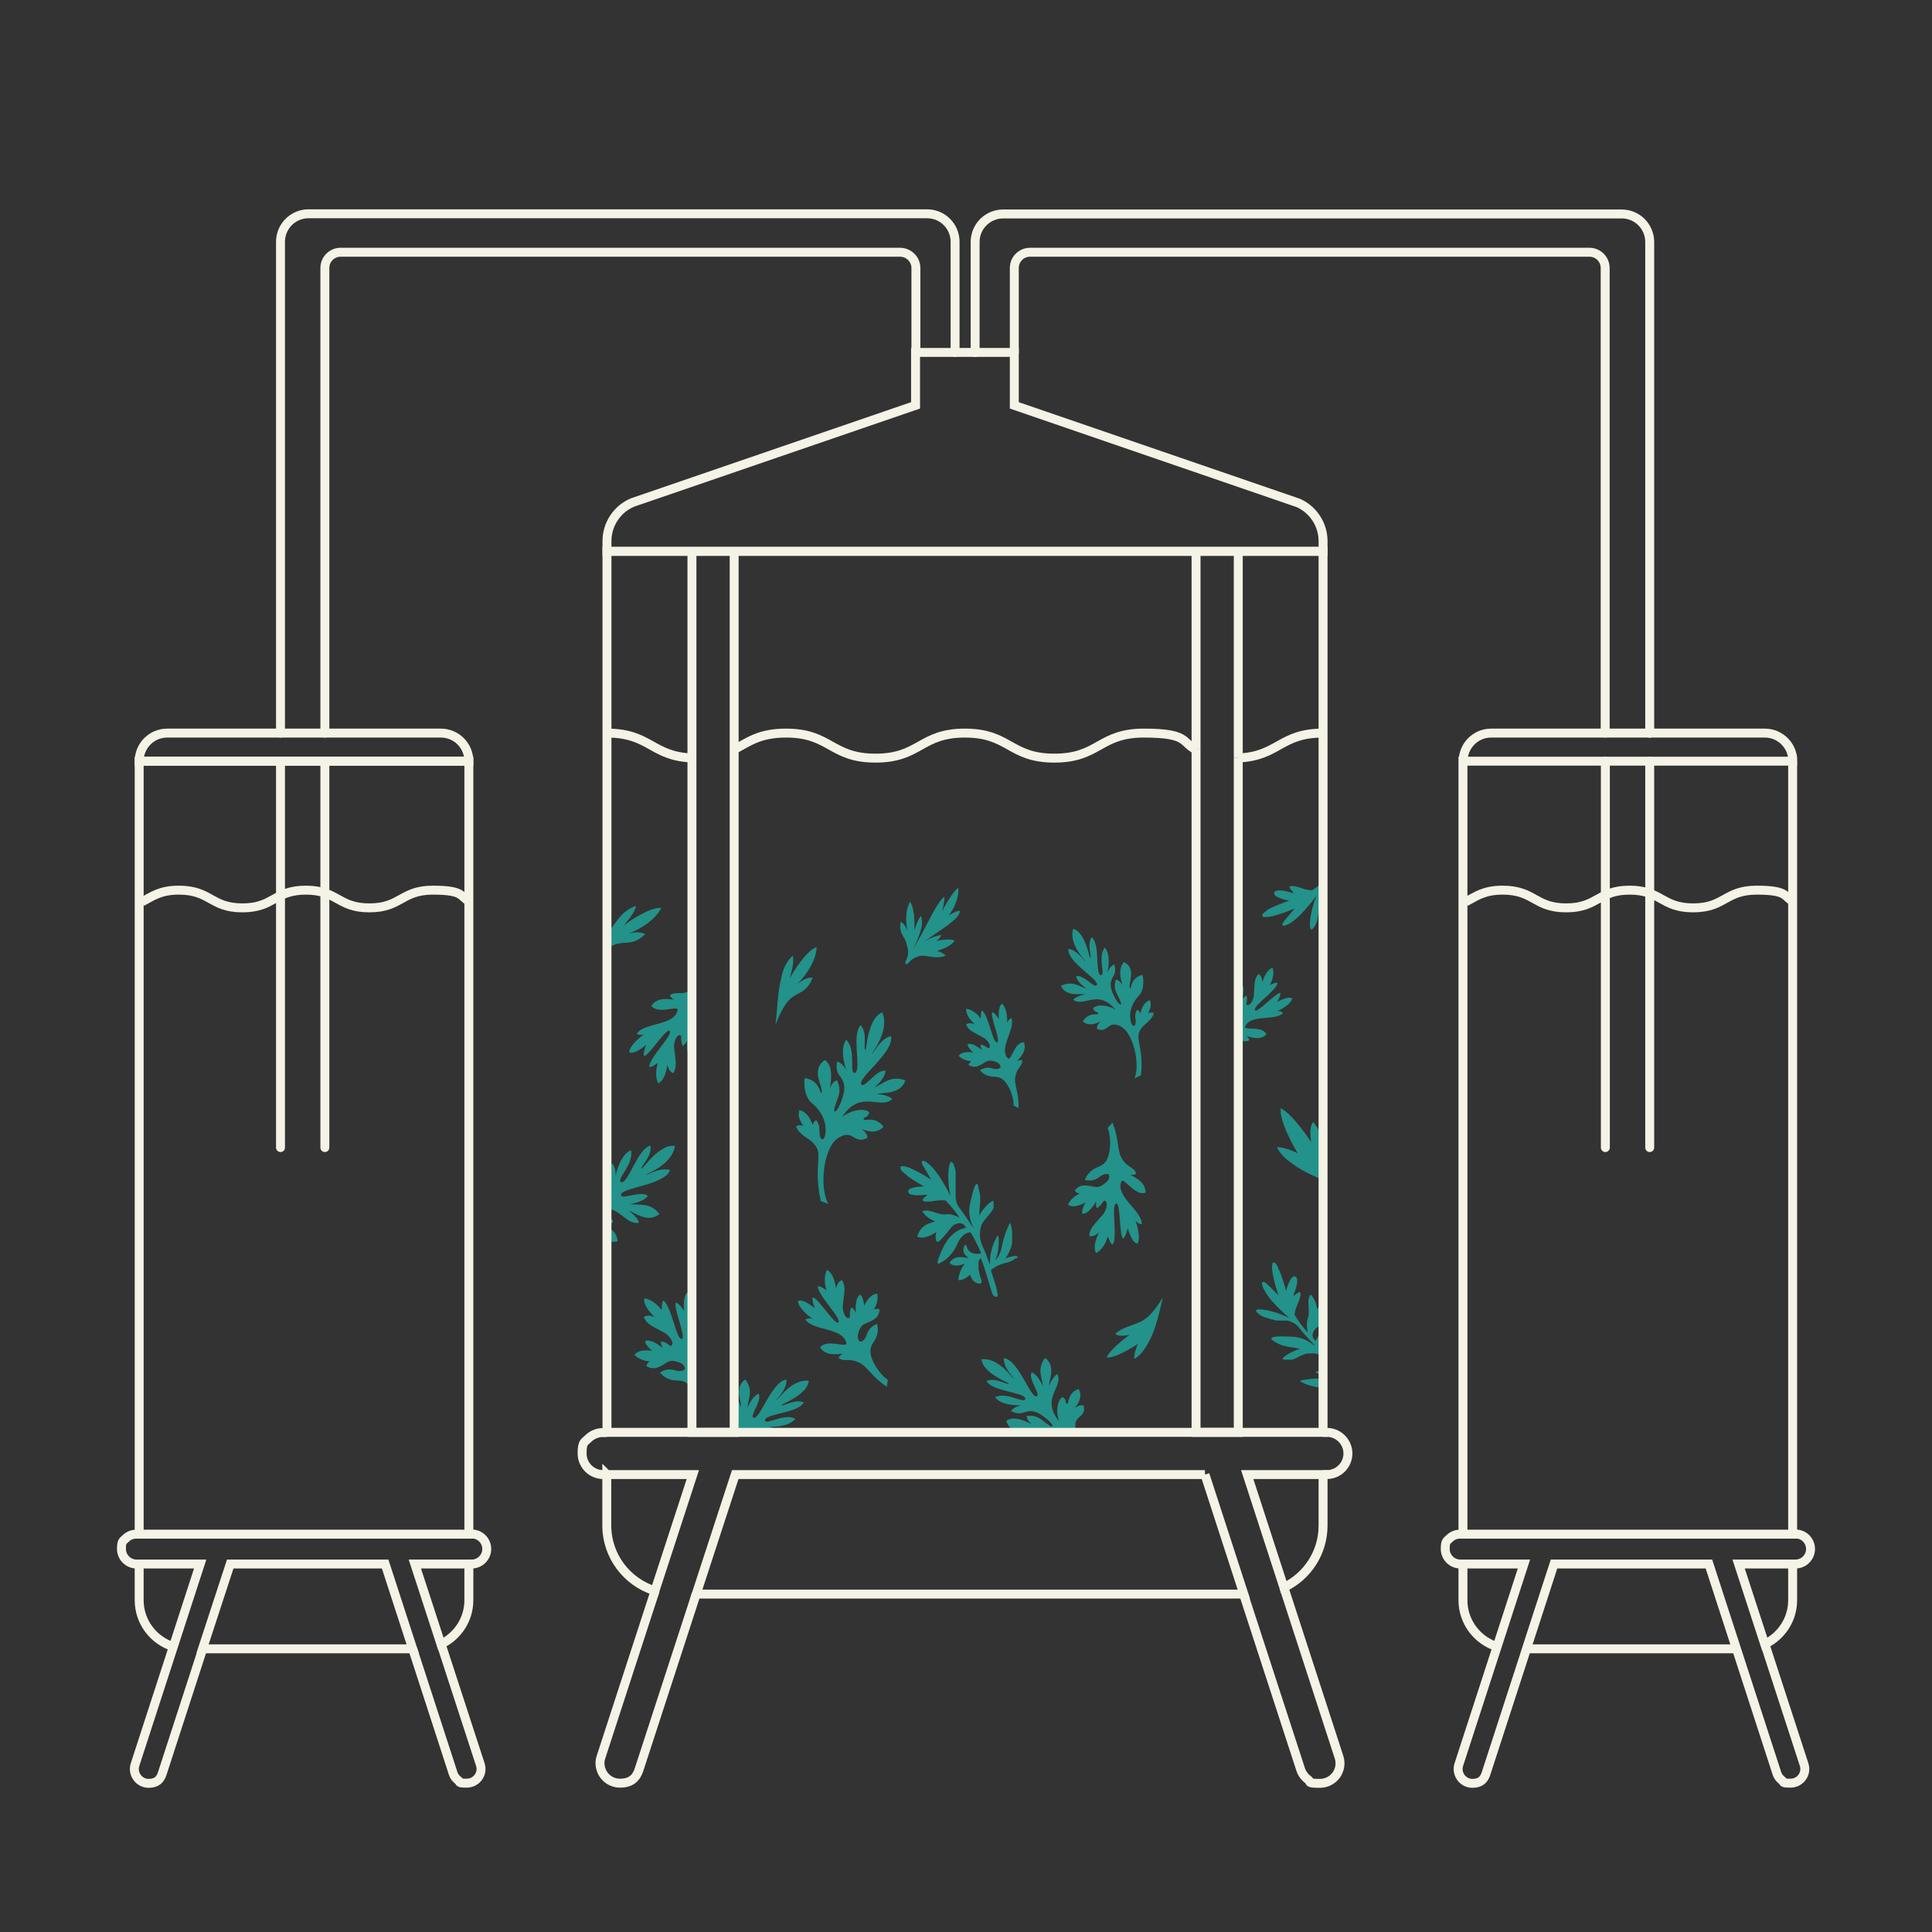
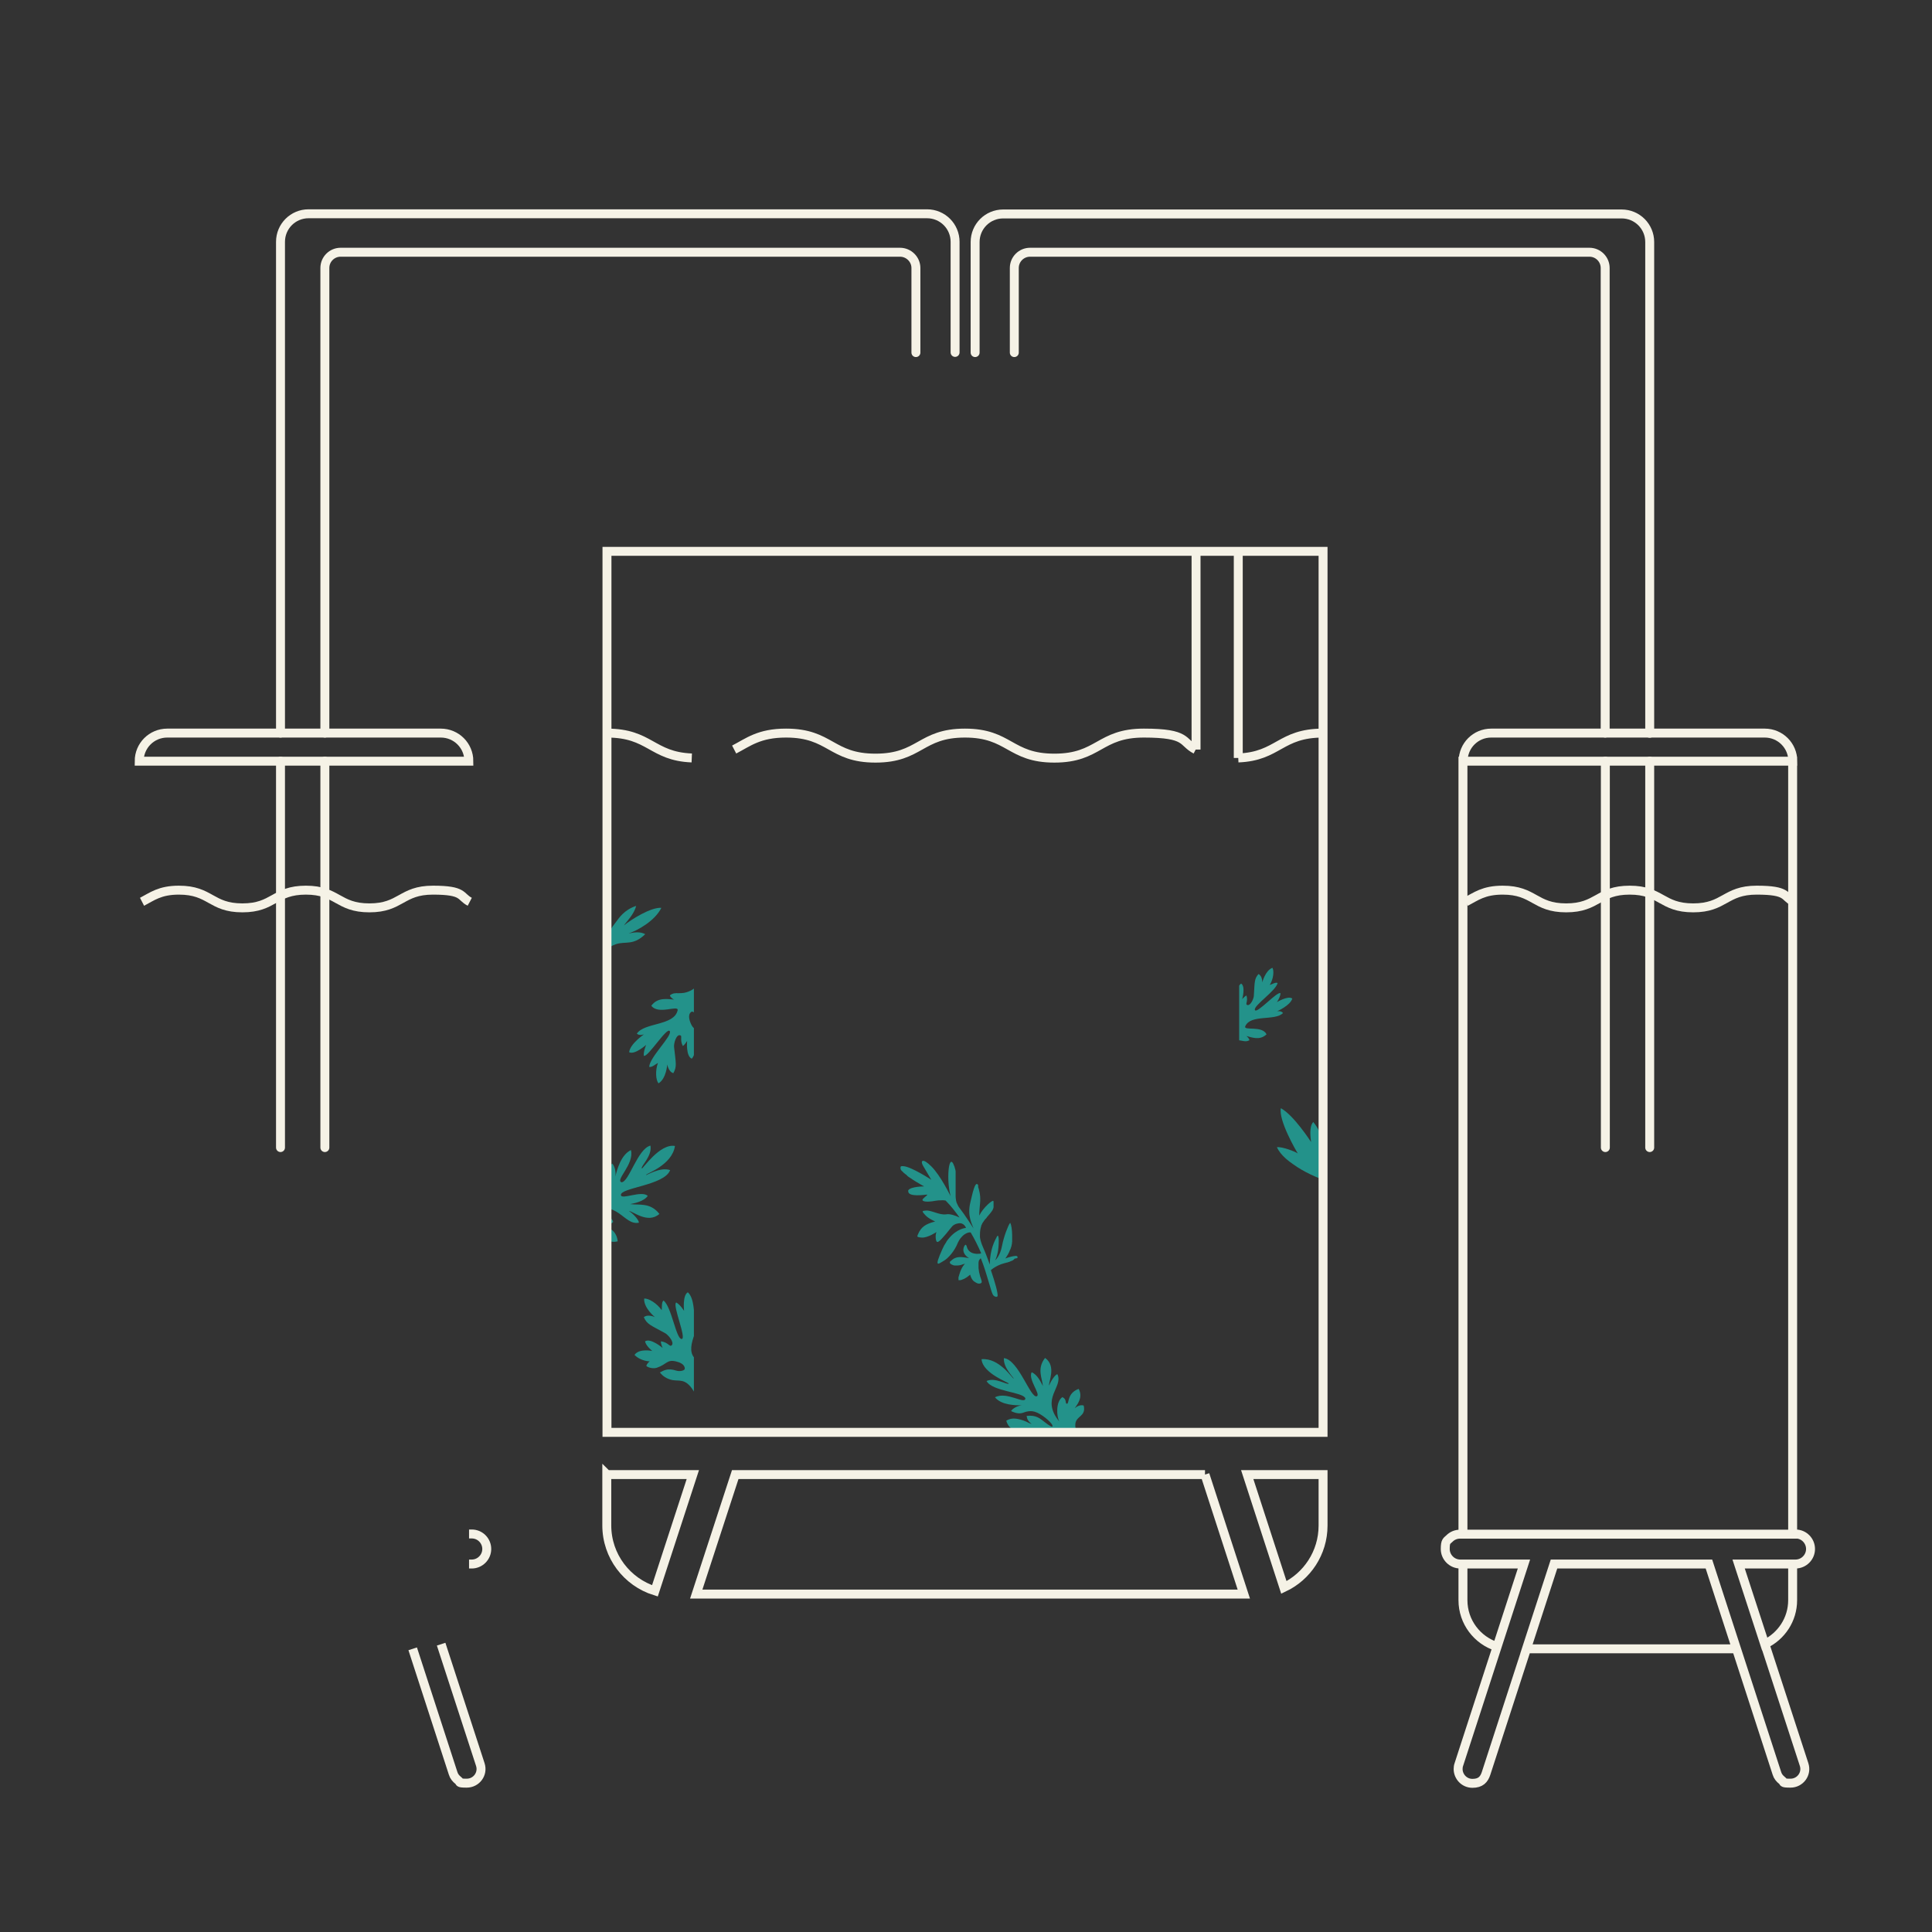
<svg xmlns="http://www.w3.org/2000/svg" data-name="Layer 1" viewBox="0 0 1080 1080">
  <rect x="0" y="0" width="1080" height="1080" fill="#333333" stroke="none" />
  <defs>
    <clipPath id="a">
      <path fill="none" stroke-width="0" d="M692.7 493.5h47.4v307.2h-47.4z" />
    </clipPath>
    <clipPath id="b">
      <path fill="none" stroke-width="0" d="M339.9 496.5h48v304.2h-48z" />
    </clipPath>
    <clipPath id="c">
      <path fill="none" stroke-width="0" d="M540 745.2h81.6v55.5H540z" />
    </clipPath>
    <clipPath id="d">
      <path fill="none" stroke-width="0" d="M471.3 800.7h-60.5v-55.5h60.5z" />
    </clipPath>
  </defs>
  <g fill="#23928a" clip-path="url(#a)">
-     <path fill-rule="evenodd" d="M744.7 780.5h-.7s-.1-.1-.1-.2c-.1-.3-.1-.7 0-1.2 1-2.7 2.7-4.9 2.7-4.9s-.1 0-.3.1c-.5.2-1.3.5-2.4.8h-.2c-.2 0-.3 0-.5.1h-.3c-.2 0-.3 0-.5.1H741.2c-.2 0-.5 0-.7.1h-4c-.3 0-.6 0-.9-.1-.2 0-.3 0-.5-.1-.2 0-.3 0-.5-.1-.1 0-.3 0-.4-.1-.1 0-.3 0-.4-.1-.2 0-.3 0-.5-.1-3-.8-5.6-1.9-6.4-2.7l-.1-.1s.1-.1.3-.2c1.7-.6 7.7-1.5 13.5-1.1 5.8.4 8.6-1.8 8.6-1.8s-1.3.4-4.4.3c-3.1-.1-11.8-1.8-8.6-2.6 2.7-.7 7.8-1.9 16 0-2.2-1.4-4.1-2.8-5.6-3.9-2-1.5-4-3.1-6-4.3-.6-.3-1.2-.6-1.9-.9-.4-.2-.9-.3-1.3-.4-1.8-.5-3.4-.7-4.9-.5h-1.7c-.1 0-.3 0-.4.1-.1 0-.2 0-.3.1-.1 0-.2 0-.4.1-.1 0-.3 0-.4.1-.1 0-.2 0-.3.1-.1 0-.3.1-.4.2-.1 0-.2 0-.3.1-.2 0-.3.2-.5.2 0 0-.2 0-.3.1-.2 0-.4.2-.6.3h-.2c-.3.1-.5.3-.8.5-.9.5-2 1-3 1.4-.2 0-.3 0-.5.1-.2 0-.3 0-.5.1H718.5c-.1 0-.2 0-.4-.1h-.2c-.1 0-.2 0-.4-.1-.1 0-.3-.1-.4-.2-.8-.5 4.7-4.5 9.8-5.7h-.2c-5.1-1.1-8.1-1-11.8-2.7-.3-.1-.5-.2-.8-.4-.3-.1-.6-.3-.8-.4-.3-.2-.6-.4-1-.6-.1 0-.3-.2-.4-.3 0 0-.2-.1-.2-.2 0 0-.1 0-.1-.1 0 0-.1 0-.2-.1 0 0-.1 0-.1-.1l-.1-.1s-.1 0-.2-.1l-.2-.2v-.2c-.7-1.7 4.8-1.5 11-1.3 7.7.2 11.5 4.1 13.5 5.3 0 0-5.9-6.2-9.7-11-.4-.5-.9-.8-1.3-1.2 0 0-.2-.2-.3-.2-.1-.1-.3-.2-.4-.3-.1 0-.2-.1-.3-.2-.1 0-.3-.1-.4-.2-.1 0-.2-.1-.4-.2 0 0-.2 0-.3-.1-.6-.3-1.1-.5-1.7-.7h-.2c-.2 0-.3 0-.5-.1h-.2c-.2 0-.3 0-.5-.1H713.7c-.3 0-.5-.1-.8-.2-.3 0-.5-.1-.8-.2-.2 0-.4-.1-.6-.2h-.4c-.2 0-.4 0-.5-.1-.2 0-.4-.1-.6-.2-.2 0-.4-.1-.5-.2-.2 0-.3-.1-.5-.2-.1 0-.2 0-.4-.1-.2 0-.4-.1-.6-.2h-.2c-.3 0-.5-.2-.8-.3h-.2c-.2 0-.4-.2-.6-.3h-.2c-1.2-.6-2.3-1.3-3.2-2.2-2.4-2.3 1.9-2.3 7.9-.8 6 1.6 10.2 3.9 10.2 3.9s-9.9-8.3-13.5-14.6c-3.7-6.2-1.3-6.6.7-4.7 2 1.9 6.6 6.5 6.6 6.5s-4.4-12.6-3.5-17v-.3c0-.1 0-.2.1-.3V706.2s.1-.2.2-.2c0 0 .2-.1.2-.2s.2 0 .3 0h.6s.2 0 .2.2l.2.2.1.1.2.2s0 .1.1.2c0 0 .1.2.2.2 0 0 0 .1.1.2 0 0 .1.2.2.3 0 .1.1.2.2.3 0 0 0 .2.1.3 0 0 0 .2.1.3 0 0 0 .2.1.3 0 .1.1.3.2.4 0 0 0 .2.1.3 0 0 0 .2.1.3 0 .1.1.2.2.3 0 .1.1.3.2.4 0 .1.1.3.2.4 0 0 0 .2.1.3 0 .2.2.4.2.6 0 .2.2.5.3.7.6 1.6 1.1 3.3 1.6 4.8.8 2.5 1.3 4.5 1.3 4.5s1.9-7.4 4.3-8.1h.8c2.9 1.1-.4 9-.9 10.3s1.2-.4 2.7-1.3c1.5-.9 1.7 1.4 0 5.4-.5 1.2-.9 2.2-1.3 3.3 0 .1 0 .2-.1.3-.4 1.2-.7 2.4-.7 3.5 2.2 3.8 5 7.3 7.3 9.9-.4-2.3-.8-5.5 0-7.7 1.5-3.5-.3-8.7.7-11.6s.3-.8.5-1.1v-.2s0-.1.1-.2l.3-.3h.2c.4.3.9 1 1.5 2 1.5 2.2 2 6.2 2 6.2 0-.1.1-.2.2-.4 2.5-4.3 4.5-6.6 9.3-7.3h.8c.6 0 .6 1.1.3 2.6-.6 3.3-5 7.2-5 7.2s1.8-.4 4.2.7c2.5 1.1.2 2.3-4.3 4.6-2.3 1.2-3.9 1.7-5 2.3-.1 0-.2.1-.4.2-.6.4-1.1.8-1.5 1.5 0 0-.1.2-.2.3-.2.2-.3.5-.5.8-1.6 3.1 1.3 5 1.3 5s1.4-4.7 8-7.8c.2-.1.5-.2.7-.3h.2c.2 0 .4-.2.7-.3h.2c.2 0 .5-.2.7-.3h.1c.3 0 .5-.2.8-.3h.1c.3 0 .6-.2.9-.3.3 0 .7-.2 1.1-.2.4 0 .7-.2 1.1-.2 12.5-2.2 8.6 0 6.6 2.2-2 2.1-7 4.6-11.5 5.2-.3 0-.6 0-.9.2-.3 0-.6.1-.9.2-.8.3-1.7.6-2.4 1-.2.1-.5.3-.7.4-.2.1-.4.3-.6.5-.2.1-.4.3-.5.4-.9.9-1.5 1.9-1.6 2.8 2.7 2.6 6.1 5.7 9.9 8.6 0-.2.2-.4.3-.6.2-.7.6-1.7.8-2.6.3-1.9-.2-4.2-2.4-5.4-.8-.4-1.1-.8-1.1-1.1.5-.6 5-1.9 6.8 3.8 0-1.2.1-2.3.3-3.2.4-2.8 1.3-4.7 3.7-6.3 0 0 .1 0 .2-.1.5-.3 1-.2 1.3.2 0 0 .1.2.2.3 0 .1.1.2.2.4v2.5c0 .2 0 .4-.1.6 0 .2 0 .4-.1.5-.4 1.3-1.2 2.4-1.7 3.2-.2.3-.3.5-.4.6 0 0 2.2-1.4 6.4-1.5h3.5v.5s0 .2-.1.3c0 0 0 .2-.1.3-.1.2-.3.5-.4.8-.5.8-1.1 1.5-1.8 2.1-.2.2-.4.3-.5.5-.9.8-1.7 1.2-1.7 1.2s2.5 1.4 3.1 3c.6 1.7.9 2.6.2 3.7s-1.7 0-3.7-1.1c-1.6-1-3-1.6-4.3-2h-.2c-.3 0-.6-.2-.8-.2-.3 0-.6-.1-.8-.2h-.1c-.3 0-.5 0-.7-.1h-1.9c-.1 0-.3 0-.4.1-.1 0-.2 0-.4.2-.1 0-.2.1-.3.2l-.2.2c.2.1.3.2.5.3 7.6 5.4 16 9.6 17.6 11.1.6.6.8 1.2.7 1.7.2.3.1.6-.4 1.1-1.3.1-7.4-3.4-13.4-7.2-.4.3-.8.6-1.3 1.1-1.3 1.2-3 2.9-4.4 5.4-.2.3-.4.6-.5.9 0 0 0 .2-.1.2-.1.2-.3.5-.4.7v.1c-.2.2-.4.5-.5.7l-.1.1-.5.5-.1.1-.1.1-.2.2-.2.2c-.1.1-.3.2-.4.3-.1 0-.2.2-.3.2h-.2s-.2 0-.3.1h-.1ZM776.7 473.5c0 .1 0 .2.1.3v.5l-.2.2c-.3.1-.7.2-1.2 0-2.7-.8-5.1-2.3-5.1-2.3s0 .1.2.3c.2.5.6 1.3 1 2.4v.2c0 .2.1.3.2.5v.3c0 .2 0 .3.1.5v.3c0 .2 0 .3.1.5 0 .1 0 .3.1.4 0 .2.1.5.2.7V485.6c-.6 3.1-1.5 5.8-2.2 6.6v.1s-.2-.1-.2-.3c-.7-1.7-2-7.5-2.1-13.4 0-5.9-2.4-8.5-2.4-8.5s.5 1.3.6 4.4c.1 3.1-1 11.9-2 8.7-.9-2.7-2.5-7.6-1.1-16-1.3 2.3-2.5 4.3-3.5 5.9-1.3 2.1-2.8 4.2-3.8 6.3-.3.6-.5 1.3-.7 1.9-.1.5-.2.9-.3 1.3-.4 1.8-.4 3.4-.1 4.9v.2c0 .2 0 .3.1.5v.3c0 .1 0 .3.1.4v.3c0 .1 0 .3.1.4 0 .1 0 .2.1.3 0 .1 0 .2.2.4 0 .1.1.2.2.4 0 .1.1.2.2.3 0 .1.1.3.2.4 0 0 .1.2.2.3 0 .2.2.3.3.5 0 0 0 .2.1.3.1.2.2.4.4.6 0 0 0 .1.1.2.2.3.3.5.5.8.6.9 1.2 1.9 1.6 2.9 0 .2.1.3.2.5 0 .2.1.3.1.5 0 .1 0 .3.1.4V502c0 .1 0 .2-.1.4 0 .2-.1.3-.2.5-.4.9-4.9-4.4-6.4-9.4v.2c-.8 5.1-.4 8.2-1.8 12 0 .3-.2.6-.3.8-.1.3-.2.6-.4.9-.2.3-.3.7-.5 1 0 .2-.2.3-.2.4 0 0 0 .2-.1.2v.2s0 .1-.1.2c0 0 0 .1-.1.2 0 0 0 .1-.1.1 0 0 0 .1-.1.2l-.2.2h-.1c-1.6.9-1.8-4.7-2.2-10.9-.4-7.7 3.2-11.8 4.3-13.9 0 0-5.8 6.4-10.3 10.4-.4.5-.8.9-1.1 1.4 0 .1-.1.2-.2.3 0 .1-.2.3-.3.4 0 .1-.1.2-.2.3 0 .1-.1.3-.2.4 0 .1-.1.3-.2.4 0 0 0 .2-.1.3-.2.6-.4 1.2-.5 1.7v6.8c0 .3 0 .5-.1.8 0 .3-.1.6-.2.8 0 .2 0 .4-.1.6v.4c0 .2 0 .4-.1.5 0 .2 0 .4-.1.6 0 .2 0 .4-.1.5 0 .2 0 .3-.1.5v.4c0 .2 0 .4-.2.6v.2c0 .3-.2.5-.2.8v.2c0 .2-.1.4-.2.6v.2c-.5 1.3-1.1 2.4-1.9 3.4-2.1 2.6-2.5-1.7-1.3-7.8 1.1-6.1 3.1-10.4 3.1-10.4s-7.6 10.5-13.5 14.6c-6 4.1-6.5 1.8-4.7-.3 1.8-2.1 6-7.1 6-7.1s-12.2 5.3-16.7 4.8H706.1s-.2-.1-.2-.2l-.2-.2c-.1-.1 0-.2 0-.3v-.6s0-.2.1-.3c0 0 .1-.2.2-.2l.1-.1.2-.2.2-.2s.2-.1.2-.2c0 0 .1 0 .2-.1 0 0 .2-.1.2-.2.1 0 .2-.1.3-.2 0 0 .2-.1.2-.2 0 0 .2-.1.3-.2 0 0 .2-.1.2-.2.1 0 .3-.2.4-.3 0 0 .2-.1.3-.2 0 0 .2-.1.3-.2.1 0 .2-.1.3-.2.1 0 .3-.1.4-.2.1 0 .3-.1.4-.2 0 0 .2 0 .2-.1.2 0 .4-.2.6-.3.2-.1.4-.2.7-.3 1.6-.7 3.2-1.4 4.6-1.9 2.5-1 4.4-1.6 4.4-1.6s-7.5-1.3-8.4-3.7v-.7c.8-3 9.1-.2 10.3.1s-.5-1.1-1.5-2.6 1.3-1.8 5.3-.5c1.2.4 2.3.8 3.3 1.1h.4c1.3.3 2.4.5 3.5.5 3.6-2.5 6.9-5.5 9.3-8-2.2.6-5.4 1.2-7.6.5-3.6-1.2-8.7.9-11.6.1s-.8-.3-1.1-.4h-.4c-.1 0-.2-.2-.3-.3v-.2c.3-.4 1-.9 1.8-1.6 2.1-1.6 6-2.5 6-2.5-.1 0-.3-.1-.4-.2-4.5-2.2-6.9-4-7.9-8.7 0-.3-.1-.6-.2-.8-.1-.6 1.1-.6 2.6-.5 3.3.3 7.5 4.5 7.5 4.5s-.5-1.7.4-4.3c.9-2.5 2.3-.3 4.9 4 1.3 2.3 1.9 3.7 2.7 4.8 0 .1.2.2.2.3.4.5.9 1 1.6 1.4 0 0 .2.1.3.2.2.1.5.3.8.4 3.2 1.4 4.9-1.7 4.9-1.7s-4.8-1.1-8.4-7.4c-.1-.2-.3-.5-.4-.7v-.2c-.1-.2-.2-.4-.3-.7v-.2c-.1-.2-.2-.5-.3-.7v-.1c-.1-.3-.2-.5-.3-.8l-.3-.9c-.1-.3-.2-.7-.3-1-.1-.4-.2-.7-.3-1.1-3.1-12.3-.6-8.5 1.7-6.7 2.3 1.8 5.1 6.6 6 11.1 0 .3.1.6.2.9 0 .3.2.6.3.8.3.8.7 1.6 1.2 2.3.2.2.3.5.5.7.2.2.3.4.5.6l.5.5c.9.9 2 1.4 2.9 1.4 2.4-2.9 5.2-6.5 7.9-10.5-.2 0-.4-.2-.6-.3-.8-.2-1.7-.5-2.6-.6-1.9-.2-4.2.5-5.2 2.8-.4.8-.7 1.2-1 1.2-.6-.4-2.3-4.9 3.3-7h-3.2c-2.8-.2-4.8-.9-6.6-3.3 0 0 0-.1-.1-.2-.4-.5-.3-1 .1-1.3 0 0 .2-.1.3-.2.1 0 .2-.1.4-.2.1 0 .2 0 .3-.1h2.7c.2 0 .4 0 .5.1 1.3.3 2.5 1 3.3 1.4.3.2.5.3.6.3 0 0-1.6-2.1-2-6.3 0-.7-.1-1.3-.2-1.8s0 0 0-.1v-1.5h.8s.2 0 .3.1c.2.1.5.2.8.4.8.4 1.6 1 2.3 1.6.2.2.4.3.5.5.8.9 1.3 1.6 1.3 1.6s1.2-2.6 2.8-3.3c1.6-.7 2.6-1.1 3.7-.4 1.2.6.2 1.7-.8 3.8-.8 1.6-1.4 3.1-1.7 4.4v.2c0 .3-.1.6-.2.9 0 .3 0 .6-.1.8V468.2c0 .1 0 .3.1.4 0 .1.1.2.2.3 0 .1.2.2.2.3l.2.2c0-.2.2-.3.3-.5 4.8-8 8.4-16.7 9.8-18.4.6-.7 1.2-.9 1.6-.8.3-.2.6-.1 1.1.3.2 1.3-2.8 7.7-6.2 13.9.3.3.7.7 1.1 1.2 1.3 1.2 3.1 2.8 5.7 4 .3.1.6.3.9.5 0 0 .2 0 .2.1.2.1.5.3.7.4h.1c.3.2.5.3.7.5l.1.1c.2.1.4.3.5.4h.1s.1 0 .2.1l.2.2.2.2c.1.1.2.3.4.4 0 .1.2.2.2.3v.2s0 .2.1.3Z" />
    <path d="M673.7 587.7c3.7-1.5 7.8-5.6 9.7-9.2 2.6-4.8.4-6.6-.3-9.5-.7-2.8-.2-5.2.7-6.9 1.6 1.3 3.4 2.3 3.9 6.5.2 1.6 1.6 3.6 2.4 3.2 1.9-.8 1.7-3.4 1.3-5.3-.9-4.1-2.9-3.1-6.4-6.7-1.1-1.2-1.6-3.4-1.3-4.7 1.3-.3 2.6.6 2.6.6s-1.7-3.8-.3-7.7c3.7.6 5.1 6.7 5.1 6.7s1-3.8 2.7-4.9c2.6 1.7.6 8.7.6 8.7s1.6-1.8 2.4-2c1 3.4-.9 4.8.4 5.3 1.8.6 3.6-3.4 3.7-5.1.5-7.7.2-9.5 2.6-12.2 2.3 1.1 2.1 4.7 2.1 4.7s1.7-6.7 5.7-8.2c1 1.7.6 6.2-1.5 9.6 1.1-.3 3.3-1.7 4.4-1.1-1 4.5-13.7 12.7-12.7 15.1 1 2.4 12.5-10.6 14.3-9.4 0 2.1-2 5-2 5s6.2-3.8 8.6-2c-1.1 3.9-8.5 7.1-8.5 7.1s2.4-.4 3.3 1c-4.5 4.6-18.1.5-21.1 7.4-1.1 2.7 9.5-.6 11.9 4.5-3.8 3.6-8.2 1.7-11.4.9.6.2 1.9 1.7 1.8 2.4-3.1 1.7-4.7-1.1-10.3.5-4.1 1.2-6.9 5.5-14.8 8.9v-3.2ZM760.7 666c-8.7-2.8-25.2-6-38-15.3-1.8-1.3-6.7-4.6-8.9-9.4 3-.4 10.4 2.5 11.7 3.5-1.4-2.2-10.8-18.6-9.5-25.3 7.2 3.8 16.9 18.9 16.9 18.9-.2-2.1-1.3-8.3 1.2-11.2 5.3 6.2 5.7 13.6 8.9 20.9 3.2 7.4 11.6 13.6 17.8 18Z" />
  </g>
  <g fill="#23928a" clip-path="url(#b)">
    <path d="M402.2 544c-3.9 2.5-7.8 8.1-9.3 12.6-1.9 6 .9 7.7 2.4 10.8 1.4 3.1 1.3 6 .6 8.1-2.1-1.2-4.4-2-5.9-6.7-.6-1.8-2.6-3.8-3.5-3.2-2 1.3-1.3 4.3-.4 6.4 1.9 4.6 4 2.9 8.8 6.4 1.6 1.1 2.6 3.6 2.4 5.2-1.4.6-3.1-.1-3.1-.1s2.8 4 1.9 8.8c-4.4 0-7.3-6.7-7.3-6.7s-.4 4.6-2.1 6.2c-3.4-1.4-2.6-9.9-2.6-9.9s-1.5 2.4-2.4 2.8c-1.9-3.7 0-5.7-1.6-6-2.2-.4-3.5 4.7-3.3 6.6 1 9 1.7 10.9-.4 14.6-2.8-.8-3.4-4.9-3.4-4.9s-.5 8-4.9 10.6c-1.5-1.8-1.9-7.1-.3-11.4-1.2.6-3.4 2.6-4.9 2.2.2-5.4 13.1-17.5 11.5-20-1.6-2.5-12.2 14.8-14.5 13.8-.3-2.4 1.3-6.1 1.3-6.1s-6.4 5.7-9.5 4.1c.5-4.7 8.3-10 8.3-10s-2.6 1-4-.4c4.2-6.3 20.8-4.3 22.8-13 .7-3.3-10.9 2.7-14.7-2.6 3.6-4.9 9.1-3.7 13-3.4-.8 0-2.6-1.6-2.6-2.4 3.2-2.6 5.7.3 11.7-2.7 4.5-2.3 6.8-7.8 15.2-13.4l.6 3.7ZM391.7 791.2c.2-4.8-2.2-11.4-5.1-15.3-3.9-5.2-7-3.8-10.5-4.4-3.4-.6-5.8-2.4-7.2-4.3 2.2-1.1 4.3-2.6 9.2-1 1.9.6 4.7 0 4.7-1.1 0-2.5-2.9-3.6-5.1-4.1-5-1.1-4.9 1.7-10.6 3.6-1.9.6-4.6 0-5.8-1 .4-1.6 1.9-2.6 1.9-2.6s-5 0-8.5-3.6c2.6-3.8 9.9-2.2 9.9-2.2s-3.7-3-4-5.4c3.1-2 9.8 3.7 9.8 3.7s-1.2-2.7-.9-3.7c4.2.6 4.8 3.4 6 2.2 1.6-1.6-1.9-5.7-3.6-6.7-8.2-4.5-10.3-5-12-9 2.4-1.9 6.2 0 6.2 0s-6.4-5.2-6-10.4c2.4-.2 7.1 2.6 9.8 6.5.2-1.3-.2-4.5 1-5.4 4.5 3.4 7 21.4 10.1 21.5 3.1.1-5.3-19-3-20.4 2.2 1.1 4.4 4.7 4.4 4.7s-1-8.7 2.1-10.4c3.7 3.2 3.5 12.9 3.5 12.9s.7-2.8 2.8-3.1c2.8 7.2-8.7 20.1-2.6 26.9 2.4 2.5 4.2-10.7 10.9-10.8 2 6-2.3 9.8-4.9 13 .5-.6 2.9-1.2 3.6-.7.3 4.2-3.6 4.6-4.7 11.5-.8 5.1 2.5 10.3 2.3 20.7l-3.5-1.7ZM294.5 710.3c4.5-13 9.5-17.3 12.3-22.4 1.6-3 1.1-6.3-.1-9.2-.9-2.1-3.1-6.2-2.3-9.9 1.3 0 2.5.5 3.4 1.9.2-3.8 0-5.7 2.7-8.5 2.5 2.1 3.1 6.2 1.9 10.9.6-1 2.3-1.4 3-1.4.6 2.4-.6 4.6-1.8 6.4-1 1.6-1.9 4.2-.2 4.4 1.5.2 9.2-7.6 5-20-2.1-6.2 3.6-13.5 3.6-13.5s4.1 2.3 4 7.8c0 2.7-.8 3.9-.5 3.8.5 0 1.4-.7 2.5-5.7 1.4-6.3 4.7-8.5 8.9-8.6 1.1 3.4.2 6.2-2.2 10-1.6 2.6-2.9 3.3-3.4 4.5 2.2-1.8 3.7-2 5.5-1.8-.8 5.9-3.4 7.5-6.6 10.1-2 1.5-4.8 4-2.7 3.9 2.2-.1 8.7-5 10.7-8.5.7-1.3 1.6-3.4 1.2-7.1-.2-1.9.4-4.1 2.8-7 1.4 1.3 2.2 4.6 1.8 7.3.8-3.4 3-12.1 8.7-14.8 2 8-9.1 16.9-5.2 18 4.2-.3 8.9-18.7 16.1-20.5 1.1 5.9-5.7 11.7-4.8 12.8.4.4 10-14.1 18.5-12.6-1.6 10.8-16.1 15.4-16.2 16.2-.1.6 7.8-4.7 13.5-2.7-3.1 8.6-28.2 9.8-27.5 14 .4 2.7 11.5-2.8 15 .4-2.2 3.2-7.8 4.2-9.8 4.6 4.8.7 11.2-1.1 16.3 5.5-6.6 5.8-15.1-1.8-17-1.6 2.4 1.4 5.8 5.3 5.5 6.5-8.7 1.7-11.7-13.9-28.5-5.9 3.7-1 12.6.8 14.2 5.4-2.1 2.5-4.1.4-4.6 1.7-.6 1.5 6.3 1.4 7.1 9.2-5.9 1.5-9.1-3.3-10.9-5.2.8 1.6 1.4 3.9.3 5.7-7.3-.2-4.7-6.5-10.4-7.9-5.6-1.3-9.6 1.3-14.1 5.2-5.3 4.6-12.1 14.6-12.5 22.2-1-1.3-2.5-3.2-2.9-3.7ZM330.8 537.7c3.5-5.6 8.5-16 13.6-22.4 1.6-2 4.3-6.6 11.2-8.9-1 4.6-5.8 9.3-6.8 10.9 4.2-3.4 15.2-10.3 20.9-9.8-3.7 7.5-13.7 12.8-18.3 14.3 3.5-.7 6.3-1.1 9.3.4-6.8 6.6-11 3.8-16.4 5.6-4.3 1.4-10 6.2-13.5 9.9Z" />
  </g>
  <g clip-path="url(#c)">
    <path fill="#23928a" d="M628.5 817.6c-12.5-1.1-17.4-4.6-22.5-5.9-3-.8-5.8.4-8.1 2.1-1.6 1.2-4.8 4.1-8.3 4.3-.4-1.2 0-2.3.9-3.4-3.4.6-5 1.3-8.1-.5 1.3-2.7 4.8-4.1 9.2-4.1-1-.3-1.7-1.8-1.9-2.4 2-1 4.2-.5 6.1.1 1.6.5 4.1.8 3.9-.8-.2-1.4-8.7-6.5-18.8 0-5 3.2-12.8-.2-12.8-.2s1.1-4.1 6.1-5.2c2.4-.5 3.6-.1 3.5-.4-.2-.5-1-1.1-5.6-1-5.9.1-8.5-2.3-9.6-6 2.7-1.7 5.4-1.5 9.4-.2 2.6.9 3.6 1.8 4.8 2-2-1.5-2.6-2.8-2.8-4.5 5.4-.6 7.4 1.4 10.4 3.7 1.8 1.4 4.6 3.4 4 1.6-.6-1.9-6.3-6.6-9.8-7.6-1.3-.4-3.4-.7-6.5.5-1.7.6-3.7.6-6.8-.9.9-1.5 3.6-3 6-3.2-3.2 0-11.4 0-15-4.5 6.6-3.5 16.9 4.3 17 .6-1.2-3.6-18.5-3.8-21.7-9.7 4.9-2.3 11.7 2.5 12.4 1.4.3-.4-14.7-5.7-15.2-13.6 9.9-.9 17.2 10.8 17.9 10.8.6 0-5.9-5.9-5.4-11.4 8.2.9 14.9 22.8 18.4 21.3 2.3-1-5-9.5-2.9-13.4 3.3 1.3 5.4 6 6.3 7.7-.4-4.4-3.5-9.7 1.2-15.7 6.6 4.6 1.7 13.7 2.3 15.4.8-2.4 3.5-6.3 4.6-6.3 3.5 7.3-9.7 13.4 1.1 26.5-1.7-3.1-2-11.3 1.7-13.7 2.7 1.3 1.3 3.6 2.5 3.7 1.4.2-.1-5.9 6.6-8.3 2.6 4.9-.9 8.8-2.2 10.8 1.2-1 3.1-2.1 5-1.5 1.5 6.5-4.7 5.6-4.7 10.9 0 5.3 3.3 8.2 7.7 11.4 5.3 3.7 15.6 7.5 22.4 6.2-1 1.2-2.3 2.9-2.6 3.4Z" />
  </g>
  <g clip-path="url(#d)">
-     <path fill="#23928a" d="M372.3 829.6c12.5-1.1 17.4-4.6 22.5-5.9 3-.8 5.8.4 8.1 2.1 1.6 1.2 4.8 4.1 8.3 4.3.4-1.2 0-2.3-.9-3.4 3.4.6 5 1.3 8.1-.5-1.3-2.7-4.8-4.1-9.2-4.1 1-.3 1.7-1.8 1.9-2.4-2-1-4.2-.5-6.1.1-1.6.5-4.1.8-3.9-.8.2-1.4 8.7-6.5 18.8 0 5 3.2 12.8-.2 12.8-.2s-1.1-4.1-6.1-5.2c-2.4-.5-3.6-.1-3.5-.4.2-.5 1-1.1 5.6-1 5.9.1 8.5-2.3 9.6-6-2.7-1.7-5.4-1.5-9.4-.2-2.6.9-3.6 1.8-4.8 2 2-1.5 2.6-2.8 2.8-4.5-5.4-.6-7.4 1.4-10.4 3.7-1.8 1.4-4.6 3.4-4 1.6.6-1.9 6.3-6.6 9.8-7.6 1.3-.4 3.4-.7 6.5.5 1.7.6 3.7.6 6.8-.9-.9-1.5-3.6-3-6-3.2 3.2 0 11.4 0 15-4.5-6.6-3.5-16.9 4.3-17 .6 1.2-3.6 18.5-3.8 21.7-9.7-4.9-2.3-11.7 2.5-12.4 1.4-.3-.4 14.7-5.7 15.2-13.6-9.9-.9-17.2 10.8-17.9 10.8-.6 0 5.9-5.9 5.4-11.4-8.2.9-14.9 22.8-18.4 21.3-2.3-1 5-9.5 2.9-13.4-3.3 1.3-5.4 6-6.3 7.7.4-4.4 3.5-9.7-1.2-15.7-6.6 4.6-1.7 13.7-2.3 15.4-.8-2.4-3.5-6.3-4.6-6.3-3.5 7.3 9.7 13.4-1.1 26.5 1.7-3.1 2-11.3-1.7-13.7-2.7 1.3-1.3 3.6-2.5 3.7-1.4.2.1-5.9-6.6-8.3-2.6 4.9.9 8.8 2.2 10.8-1.2-1-3.1-2.1-5-1.5-1.5 6.5 4.7 5.6 4.7 10.9 0 5.3-3.3 8.2-7.7 11.4-5.3 3.7-15.6 7.5-22.4 6.2 1 1.2 2.3 2.9 2.6 3.4Z" />
-   </g>
+     </g>
  <path fill="#23928a" fill-rule="evenodd" d="M568.6 703.3s.1-.2.2-.3v-.5s0-.1-.2-.2c-.2-.2-.6-.3-1.2-.2-2.8.3-5.4 1.4-5.4 1.4s0-.1.2-.3c.3-.4.8-1.2 1.4-2.2v-.1c0-.2.2-.3.3-.5 0 0 0-.2.1-.2 0-.1.1-.3.2-.4 0-.1 0-.2.1-.3 0-.2.1-.3.2-.5 0-.1.1-.3.2-.4 0-.2.2-.4.3-.7 0-.1 0-.2.1-.4 0-.2.1-.3.2-.5 0-.1 0-.3.1-.4 0-.2.1-.3.1-.5 0-.1 0-.3.1-.4 0-.2 0-.3.1-.5v-.4c0-.2 0-.4.1-.6v-3.6c0-3.1-.5-5.9-1-6.9v-.1s-.2.1-.3.2c-1 1.5-3.3 7.1-4.4 12.8-1.1 5.8-3.8 7.9-3.8 7.9s.7-1.2 1.4-4.2 1.1-11.9-.5-8.9c-1.3 2.5-3.8 7.1-3.9 15.5-.9-2.4-1.7-4.7-2.4-6.4-.9-2.3-2.1-4.6-2.7-6.9-.2-.7-.3-1.4-.4-2v-1.3c0-1.9.2-3.4.7-4.9v-.2c0-.1.1-.3.2-.4 0 0 0-.2.1-.2 0-.1.1-.3.2-.4 0 0 0-.2.1-.3 0-.1.1-.2.2-.3 0-.1.1-.2.2-.3 0-.1.1-.2.2-.3 0-.1.2-.2.2-.3 0 0 .1-.2.2-.3 0-.1.2-.2.3-.4 0 0 .1-.2.2-.3.1-.1.2-.3.4-.4l.2-.2c.1-.2.3-.3.4-.5 0 0 0-.1.1-.2.2-.2.4-.5.6-.7.7-.8 1.5-1.7 2.1-2.6 0-.1.2-.3.3-.4 0-.1.2-.3.2-.4 0-.1.1-.3.2-.4v-.1c0-.1.1-.3.2-.4v-.1c0-.1 0-.3.1-.4V671.9c0-.2 0-.3-.1-.5-.3-.9-5.6 3.5-7.9 8.1v-.2c.1-5.2 1-8.1.3-12.1 0-.3-.1-.6-.2-.9 0-.3-.1-.6-.2-.9v-.1c0-.3-.2-.7-.3-1.1 0-.2-.1-.3-.2-.5V662.6s0-.1-.1-.2v-.1s-.1-.2-.2-.2l-.1-.1c-1.4-1.1-2.6 4.3-4 10.3-1.8 7.5 1.1 12.1 1.8 14.4 0 0-4.6-7.3-8.3-12.1-.3-.5-.6-1-.8-1.6 0-.1-.1-.2-.2-.3 0-.2-.1-.3-.2-.5 0-.1 0-.2-.1-.4 0-.1 0-.3-.1-.4 0-.1 0-.3-.1-.4v-.3c-.1-.6-.2-1.2-.2-1.8V655c0-.2 0-.4-.1-.7v-.2c-.3-1.3-.7-2.5-1.3-3.7-1.6-2.9-2.7 1.3-2.7 7.5s1.3 10.8 1.3 10.8-5.6-11.6-10.8-16.7c-5.1-5.1-6.1-2.9-4.7-.5 1.4 2.4 4.7 8 4.7 8s-11.1-7.3-15.6-7.6H504s-.2 0-.3.1c0 0-.2.1-.2.2s-.1.2-.1.2V653.3s0 .2.1.3v.1s.1.2.2.3c0 0 0 .1.1.2 0 0 .1.2.2.2 0 0 0 .1.2.2l.2.2.3.3.2.2.2.2.2.2c.1.1.2.2.4.3 0 0 .2.1.2.2 0 0 .2.1.3.2 0 0 .2.2.3.2.1 0 .2.2.3.3.1 0 .2.2.3.3l.2.2c.2.1.3.3.5.4.2.1.4.3.6.4 1.4 1 2.9 1.9 4.2 2.7 2.3 1.4 4 2.3 4 2.3s-7.6 0-8.9 2.2v.7c.3 3.1 8.9 1.8 10.2 1.7s-.7 1-1.9 2.3c-1.2 1.3 1 2 5.2 1.4 1.2-.2 2.4-.4 3.5-.5h.4c1.3-.1 2.5-.1 3.5.1 3.1 3.1 5.8 6.7 7.8 9.5-2.1-1-5.2-2.2-7.4-1.8-3.8.6-8.4-2.4-11.4-2.1s-.8.1-1.1.2h-.4c-.2 0-.3.2-.3.3v.2c.2.5.8 1.1 1.5 1.9 1.8 2 5.5 3.5 5.5 3.5-.1 0-.3 0-.4.1-4.8 1.3-7.5 2.8-9.3 7.2-.1.3-.2.5-.3.8-.2.6 1 .8 2.5.9 3.3.2 8.2-3.1 8.2-3.1s-.8 1.6-.3 4.3c.5 2.7 2.2.7 5.5-3.1 1.7-2 2.6-3.3 3.5-4.3l.3-.3c.5-.5 1.1-.8 1.8-1.1.1 0 .2 0 .3-.1.3 0 .6-.2.9-.2 3.4-.8 4.5 2.5 4.5 2.5s-4.9.2-9.6 5.9c-.2.2-.3.4-.5.6l-.1.1c-.1.2-.3.4-.4.6l-.1.1c-.1.2-.3.4-.4.7v.1c-.2.2-.3.5-.5.7-.2.3-.3.6-.5.8-.2.3-.3.6-.5 1-.2.3-.3.7-.5 1-5.2 11.5-2.1 8.3.5 6.9 2.6-1.4 6.2-5.6 7.9-9.9.1-.3.2-.5.4-.8.1-.3.3-.5.4-.8.5-.8 1-1.5 1.6-2.1l.6-.6c.2-.2.4-.3.6-.5.2-.1.4-.3.6-.4 1.1-.7 2.2-1 3.1-.9 1.9 3.2 4 7.3 5.9 11.7-.2 0-.4 0-.6.2-.8 0-1.8.2-2.7 0-1.9-.2-4-1.2-4.7-3.7-.2-.9-.5-1.3-.8-1.3-.7.3-3.1 4.4 2 7.5-1.2-.2-2.2-.4-3.2-.5-2.8-.3-4.9 0-7 2.1 0 0-.1 0-.2.1-.5.4-.4.9-.1 1.3 0 0 .1.2.2.2s.2.2.3.2c.1 0 .2.1.3.2h.1c.1 0 .2.1.4.2.2 0 .3.1.5.2.2 0 .3 0 .5.1h1.7c1.3 0 2.7-.5 3.5-.8.3-.1.5-.2.7-.2 0 0-1.9 1.8-3.1 5.9-.2.7-.4 1.3-.5 1.7s0 0 0 .1v1.5h1c.2 0 .5-.1.8-.2.9-.3 1.8-.7 2.5-1.2.2-.1.4-.3.6-.4 1-.7 1.6-1.3 1.6-1.3s.7 2.8 2.2 3.8c1.5 1 2.3 1.5 3.6 1.1s.5-1.7-.2-3.9c-.5-1.8-.8-3.3-.9-4.6V706c0-.2 0-.5.1-.7 0-.2 0-.4.1-.5 0-.1.1-.3.2-.4 0-.1.1-.2.2-.3 0-.1.2-.2.2-.3 0-.1.2-.2.3-.3 0 0 .1 0 .2-.1 0 .2.1.4.2.5 3.4 8.7 5.4 17.9 6.5 19.8.5.8 1 1.1 1.5 1.1.2.3.5.2 1.1-.1.5-1.3-1.4-8-3.7-14.7.4-.3.8-.6 1.3-1 1.5-1 3.6-2.2 6.4-2.9.4 0 .7-.2 1-.3h.3c.3 0 .5-.2.8-.3h.2c.3-.1.6-.2.8-.4h.2l.6-.3h.1s.1 0 .2-.1c0 0 .2 0 .2-.1 0 0 .1 0 .2-.1s.3-.2.4-.3c.1 0 .2-.2.3-.3l.1-.1s.1-.2.2-.2Z" />
-   <path fill="#23928a" d="M496.5 771.5c-3.9-2.5-7.8-8.1-9.3-12.6-1.9-6 .9-7.7 2.4-10.8 1.4-3.1 1.3-6 .6-8.1-2.1 1.2-4.4 2-5.9 6.7-.6 1.8-2.6 3.8-3.5 3.2-2-1.3-1.3-4.3-.4-6.4 1.9-4.6 4-2.9 8.8-6.4 1.6-1.1 2.6-3.6 2.4-5.2-1.4-.6-3.1.1-3.1.1s2.8-4 1.9-8.8c-4.4 0-7.3 6.7-7.3 6.7s-.4-4.6-2.1-6.2c-3.4 1.4-2.6 9.9-2.6 9.9s-1.5-2.4-2.4-2.8c-1.9 3.7 0 5.7-1.6 6-2.2.4-3.5-4.7-3.3-6.6 1-9 1.7-10.9-.4-14.6-2.8.8-3.4 4.9-3.4 4.9s-.5-8-4.9-10.6c-1.5 1.8-1.9 7.1-.3 11.4-1.2-.6-3.4-2.6-4.9-2.2.2 5.4 13.1 17.5 11.5 20-1.6 2.5-12.2-14.8-14.5-13.8-.3 2.4 1.3 6.1 1.3 6.1s-6.4-5.7-9.5-4.1c.5 4.7 8.3 10 8.3 10s-2.6-1-4 .4c4.2 6.3 20.8 4.3 22.8 13 .7 3.3-10.9-2.7-14.7 2.6 3.6 4.9 9.1 3.7 13 3.4-.8 0-2.6 1.6-2.6 2.4 3.2 2.6 5.7-.3 11.7 2.7 4.5 2.3 6.8 7.8 15.2 13.4l.6-3.7ZM566.6 618c.2-4-1.8-9.4-4.2-12.6-3.2-4.3-5.8-3.1-8.7-3.7-2.8-.5-4.8-2-5.9-3.5 1.8-.9 3.6-2.1 7.6-.8 1.6.5 3.9 0 3.9-.9 0-2.1-2.4-3-4.3-3.4-4.1-.9-4 1.4-8.8 3-1.6.5-3.8 0-4.8-.8.3-1.3 1.6-2.1 1.6-2.1s-4.2 0-7.1-3c2.2-3.1 8.2-1.8 8.2-1.8s-3-2.5-3.3-4.5c2.6-1.7 8.1 3.1 8.1 3.1s-1-2.2-.8-3.1c3.5.5 4 2.8 4.9 1.8 1.3-1.3-1.5-4.7-3-5.5-6.8-3.7-8.5-4.2-10-7.5 2-1.6 5.1 0 5.1 0s-5.3-4.3-5-8.7c2-.2 5.9 2.1 8.1 5.4.2-1.1-.2-3.7.8-4.5 3.7 2.8 5.8 17.8 8.3 17.8 2.6 0-4.4-15.8-2.5-16.9 1.8.9 3.6 3.9 3.6 3.9s-.8-7.2 1.8-8.6c3.1 2.7 2.9 10.7 2.9 10.7s.6-2.3 2.3-2.6c2.3 6-7.2 16.7-2.1 22.3 2 2.1 3.5-8.9 9.1-8.9 1.7 5-1.9 8.2-4 10.7.4-.5 2.4-1 3-.6.3 3.5-3 3.8-3.9 9.5-.6 4.3 2.1 8.6 1.9 17.2l-2.9-1.4ZM619.1 630.2c1.8 4.3 1.9 11.1.6 15.6-1.8 6.1-5.1 5.8-8.1 7.6-2.9 1.8-4.5 4.2-5.1 6.3 2.4.2 4.8.9 8.7-2.2 1.5-1.2 4.3-1.7 4.7-.7.9 2.2-1.4 4.2-3.3 5.5-4.2 2.7-5 .2-10.9.4-1.9 0-4.2 1.5-4.9 2.9.9 1.3 2.7 1.7 2.7 1.7s-4.6 1.7-6.5 6.2c3.6 2.5 9.8-1.4 9.8-1.4s-2.3 4-1.8 6.3c3.5.8 7.7-6.7 7.7-6.7s-.1 2.8.4 3.7c3.6-2 3.2-4.7 4.7-4.1 2 .9.3 5.8-1 7.3-5.9 6.9-7.6 8.1-7.9 12.3 2.8.9 5.6-2.1 5.6-2.1s-4.1 7-1.9 11.6c2.3-.6 5.6-4.8 6.6-9.2.7 1.1 1.4 4.1 2.8 4.6 2.9-4.6-1-21.8 1.8-23 2.8-1.2 1.7 19.1 4.2 19.5 1.6-1.8 2.4-5.8 2.4-5.8s2.1 8.3 5.5 8.7c2.2-4.2-1.2-12.9-1.2-12.9s1.6 2.3 3.6 1.9c0-7.5-14.8-15.3-11.5-23.6 1.3-3.1 7.5 8.3 13.6 6.1-.2-6.1-5.4-8.2-8.8-10.1.7.4 3 .1 3.5-.6-1.2-4-4.9-2.9-8.2-8.8-2.4-4.4-1.3-10.3-5-19.6l-2.6 2.8ZM458.8 671.3c-3-13.8-1-20.3-1.3-26.2-.2-3.5-2.4-6.1-5.1-8-1.9-1.3-6.1-3.8-7.4-7.4 1.1-.8 2.5-.9 4-.2-1.8-3.5-3.1-4.9-2.2-8.9 3.3.5 6 3.8 7.5 8.4 0-1.2 1.3-2.5 1.9-2.8 1.8 1.8 1.9 4.3 1.9 6.6 0 1.9.6 4.7 2.1 3.9 1.4-.6 4-11.6-6.4-20.1-5.1-4.3-4.1-13.8-4.1-13.8s4.8-.2 7.7 4.7c1.4 2.4 1.4 3.8 1.6 3.6.4-.3.8-1.4-.9-6.3-2.1-6.3-.4-10 3.1-12.3 2.8 2.3 3.5 5.3 3.4 10 0 3.1-.7 4.5-.6 5.8 1-2.7 2.2-3.7 3.9-4.5 2.5 5.6 1.1 8.4-.4 12.4-.9 2.4-2 6.1-.3 4.9 1.8-1.3 4.9-9.1 4.8-13.1 0-1.5-.4-3.9-2.8-6.9-1.2-1.6-1.9-3.8-1.3-7.7 1.9.4 4.4 2.8 5.4 5.4-1.2-3.4-3.9-12.2-.3-17.6 6.1 5.9 1.2 19.6 5.1 18.5 3.5-2.5-2.2-21.1 3-26.6 4.1 4.5 1.3 13.3 2.7 13.8.6.2 1.1-17.7 9.4-21 4.4 10.3-5.8 22.2-5.5 22.9.2.6 4.3-8.3 10.4-9.6 1.9 9.1-19.4 23.7-16.5 27.1 1.8 2.1 8.5-8.7 13.4-7.7-.2 4-4.6 7.9-6.1 9.3 4.6-2 9.2-7 17.2-4-2.7 8.6-14.1 6.5-15.7 7.7 2.9 0 7.9 1.6 8.3 2.8-6.7 6.2-17.7-5.9-28.1 10.2 2.8-2.8 11.5-6 15.3-2.9-.5 3.3-3.4 2.6-3.1 3.9.3 1.6 6.3-2.2 11.1 4.3-4.4 4.5-9.8 2.1-12.3 1.3 1.5 1 3.3 2.6 3.3 4.8-6.5 3.8-7.6-3.1-13.3-1.3-5.6 1.8-7.7 6.3-9.6 12.2-2.1 6.9-2.7 19.3 1 26.1-1.6-.6-3.9-1.5-4.5-1.7ZM637.8 601.2c1.2-11.4-1.1-16.5-1.4-21.3-.2-2.9 1.4-5.2 3.3-6.9 1.4-1.3 4.6-3.6 5.3-6.7-1-.5-2.1-.5-3.2.2 1.2-3 2.1-4.3 1-7.4-2.6.7-4.5 3.6-5.3 7.5-.1-1-1.3-1.9-1.8-2.1-1.3 1.6-1.2 3.7-.9 5.5.2 1.5 0 3.8-1.4 3.4-1.2-.4-4.3-9 3.3-16.9 3.8-3.9 2-11.5 2-11.5s-3.9.3-5.8 4.5c-.9 2.1-.7 3.2-1 3.1-.4-.2-.8-1.1.1-5.2 1.1-5.3-.6-8.1-3.7-9.6-2 2.2-2.3 4.6-1.9 8.4.3 2.5 1 3.5 1 4.6-1-2.1-2.1-2.8-3.6-3.3-1.5 4.7 0 6.9 1.5 10 .9 1.9 2.2 4.7.7 3.9-1.6-.9-4.8-6.9-5.1-10.2-.1-1.2 0-3.2 1.6-5.8.9-1.4 1.2-3.2.4-6.3-1.5.5-3.3 2.7-3.9 4.9.6-2.9 2-10.3-1.4-14.3-4.4 5.4.9 16-2.4 15.4-3.1-1.7-.2-17.3-4.9-21.2-2.9 4 .2 10.9-.9 11.4-.5.2-2.6-14.2-9.5-16.1-2.6 8.7 6.7 17.4 6.6 18-.1.5-4.3-6.3-9.3-6.8-.7 7.6 17.9 17.4 15.9 20.3-1.3 1.9-7.7-6.2-11.5-5 .5 3.2 4.4 5.9 5.8 7-3.9-1.2-8.1-4.8-14.3-1.6 3 6.7 12 3.9 13.4 4.8-2.3.3-6.2 2-6.5 3 6 4.4 13.7-6.4 23.6 5.6-2.5-2-9.8-3.8-12.6-.9.7 2.6 3 1.8 2.9 2.9 0 1.3-5.3-1.2-8.6 4.5 3.9 3.2 8.1.8 10.1-.1-1.1.9-2.4 2.4-2.2 4.2 5.6 2.5 5.9-3.3 10.6-2.3 4.7 1 6.8 4.4 8.8 8.9 2.4 5.4 4 15.3 1.6 21.2 1.2-.7 3-1.6 3.5-1.8ZM650 725.5c-1.7 6.3-3.4 18.1-9.5 27.5-.9 1.4-3.1 4.9-6.4 6.6-.4-2.1 1.4-7.5 2.1-8.4-1.5 1-12.8 8.3-17.6 7.6 2.5-5.2 12.8-12.6 12.8-12.6-1.5.2-5.8 1.2-8-.5 4.2-3.9 9.4-4.5 14.5-7s9.2-8.7 12.1-13.3ZM433.5 572.9c.9-6.5 1.1-18.1 3.2-26 .6-2.4 1.2-7.8 6.5-12.7 1 4.6-1.4 10.9-1.7 12.7 2.5-4.8 9.6-15.6 15-17.5-.2 8.3-7.2 17.3-10.8 20.6 3-2.1 5.2-3.6 8.6-3.5-3.5 8.9-8.4 8-12.6 11.9-3.3 3-6.5 9.8-8.2 14.6ZM536.8 509.2c-1.8-.4-6 2.2-6.7 2.6 2.9-2.9 6.1-10 5.6-15.4-2.2.9-7.2 9.2-9.2 13.2.7-1.6 1.7-7.2 1.4-8.3-4.6 3.4-9.4 15.8-17.8 29.9 1.5-3 3-6.2 3.9-9 .5-1.7 2.2-5.1.9-10.2-2.3 2.4-3.3 7.1-3.8 8.3.3-3.8.1-13.1-2.4-16.2-3 5.1-2.2 13.2-1.3 16.5-1-2.4-1.8-4.2-3.9-5.4-1.2 6.7 2.1 8 3.1 11.9.7 2.6 1.4 4.1.8 7.4-.1.2-1.2 3.2-1.3 3.4-.1.3 0 .6.1.8.3.3.8.4 1.2 0 2.2-2.7 5.5-4.7 9.3-4.4 3.3.3 7.5 1.8 12-.1-2.6-2.3-4.9-2.5-4.7-2.8 0 0 7.1-1.6 9.7-5.7-4-1.2-8.9 0-10.5.4.9-.5 2.5-1.8 2.9-3.5-2.5.5-5.1 1.4-6.5 2.1-.9.5-1.9 1.1-3.1 1.8 8.8-6.7 19.6-12.1 20.2-17.4Z" />
  <g fill="none" stroke="#f5f2e6" stroke-width="5">
    <g stroke-miterlimit="10">
      <path d="M339.3 824.3h48l-21.2 65c-15.6-4.9-26.9-19.4-26.9-36.6v-28.5ZM673.6 824.3l21.7 66.8H389.2l21.8-66.8h262.6zM668.6 419V308.2H339.3v492.5H739.6V308.2h-47.4v115.5M697.2 824.3h42.4v28.5c0 15.3-9 28.5-21.9 34.6l-20.5-63.1ZM739.6 308.2H339.3" />
-       <path d="M386.8 308.2h23.6v492.5h-23.6zM668.6 419v381.7h23.6v-377M339.3 824.3h-2.1c-6.5 0-11.8-5.3-11.8-11.8s1.3-6.2 3.4-8.3c2.1-2.1 5.1-3.4 8.3-3.4h2.1M366.2 889.3 336 982.1c-.4 1.2-.6 2.3-.6 3.5 0 6 4.8 11.2 11.2 11.2s9.2-3.1 10.7-7.8l31.9-98M717.7 887.4l30.8 94.8c2.4 7.3-3 14.7-10.7 14.7s-4.7-.8-6.6-2.1c-1.9-1.4-3.3-3.3-4.1-5.6l-31.9-98M739.6 824.3h2.1c6.5 0 11.8-5.3 11.8-11.8s-5.3-11.8-11.8-11.8h-2.1M567 197v29.6l158.9 54.6c8.1 3.7 13.7 11.9 13.7 21.3v5.7H339.3v-5.7c0-9.7 5.9-18.1 14.3-21.6l158.2-54.3V197h55.1Z" />
      <path d="M410.4 419c7.9-4.1 13.9-9.2 29-9.2 25 0 25 14 50 14s25-14 50-14 25 14 50 14 25-14 50-14 21.1 5.1 29 9.2M339.3 409.8c24.1 0 25 13 47.4 13.9M692.2 423.7c22.5-.9 23.3-13.9 47.4-13.9" />
    </g>
    <g stroke-linecap="round" stroke-linejoin="round">
      <path d="M156.8 409.8V135.2c0-8.7 7-15.7 15.7-15.7h345.7c8.7 0 15.7 7 15.7 15.7V197M156.8 425.5v216" />
      <path d="M181.6 409.8v-260c0-4.9 4-8.8 8.8-8.8h312.7c4.9 0 8.9 4 8.9 8.8v47.3M181.6 425.5v216M545.1 197.1v-61.8c0-8.7 7-15.7 15.7-15.7h345.7c8.7 0 15.7 7 15.7 15.7v274.6M922.2 425.5v216" />
      <path d="M567 197.1v-47.3c0-4.9 4-8.8 8.8-8.8h312.7c4.9 0 8.8 4 8.8 8.8v260M897.4 425.5v216" />
    </g>
  </g>
  <g fill="none" stroke="#f5f2e6" stroke-miterlimit="10" stroke-width="5">
-     <path d="M77.8 874.3h34.1l-15 46.2c-11.1-3.5-19.1-13.8-19.1-26v-20.2ZM215.3 874.3l15.4 47.4H113.2l15.5-47.4h86.6zM77.8 425.5h184.3v432.1H77.8zM232 874.3h30.1v20.2c0 10.9-6.4 20.2-15.6 24.6l-14.6-44.8ZM77.8 874.3h-1.5c-4.6 0-8.4-3.8-8.4-8.4s.9-4.4 2.4-5.9 3.6-2.4 5.9-2.4h1.5M96.9 920.5l-21.4 65.9c-.3.8-.4 1.7-.4 2.5 0 4.2 3.4 8 8 8s6.5-2.2 7.6-5.5l22.6-69.6" />
    <path d="m246.6 919.1 21.9 67.3c1.7 5.2-2.2 10.4-7.6 10.4s-3.3-.6-4.7-1.5c-1.3-1-2.4-2.3-2.9-4l-22.6-69.6M262.2 874.3h1.5c4.6 0 8.4-3.8 8.4-8.4s-3.7-8.4-8.4-8.4h-1.5M93.5 409.8h152.9c8.7 0 15.7 7 15.7 15.7H77.8c0-8.7 7-15.7 15.7-15.7ZM79.4 504.1c5.6-2.9 9.9-6.5 20.6-6.5 17.8 0 17.8 9.9 35.5 9.9s17.8-9.9 35.5-9.9 17.8 9.9 35.5 9.9 17.8-9.9 35.5-9.9 15 3.6 20.6 6.5" />
  </g>
  <g fill="none" stroke="#f5f2e6" stroke-miterlimit="10" stroke-width="5">
    <path d="M817.8 874.3h34.1l-15 46.2c-11.1-3.5-19.1-13.8-19.1-26v-20.2ZM955.3 874.3l15.4 47.4H853.3l15.4-47.4h86.6zM817.8 425.5h184.3v432.1H817.8zM972 874.3h30.1v20.2c0 10.9-6.4 20.2-15.6 24.6l-14.6-44.8ZM817.8 874.3h-1.5c-4.6 0-8.4-3.8-8.4-8.4s.9-4.4 2.4-5.9 3.6-2.4 5.9-2.4h1.5M836.9 920.5l-21.4 65.9c-.3.8-.4 1.7-.4 2.5 0 4.2 3.4 8 8 8s6.5-2.2 7.6-5.5l22.6-69.6M986.6 919.1l21.9 67.3c1.7 5.2-2.2 10.4-7.6 10.4s-3.3-.6-4.7-1.5c-1.3-1-2.4-2.3-2.9-4l-22.6-69.6M1002.2 874.3h1.5c4.6 0 8.4-3.8 8.4-8.4s-3.7-8.4-8.4-8.4h-1.5M833.6 409.8h152.9c8.7 0 15.7 7 15.7 15.7H817.9c0-8.7 7-15.7 15.7-15.7Z" />
    <path d="M819.4 504.1c5.6-2.9 9.9-6.5 20.6-6.5 17.8 0 17.8 9.9 35.5 9.9s17.8-9.9 35.5-9.9 17.8 9.9 35.5 9.9 17.8-9.9 35.5-9.9 15 3.6 20.6 6.5" />
  </g>
</svg>